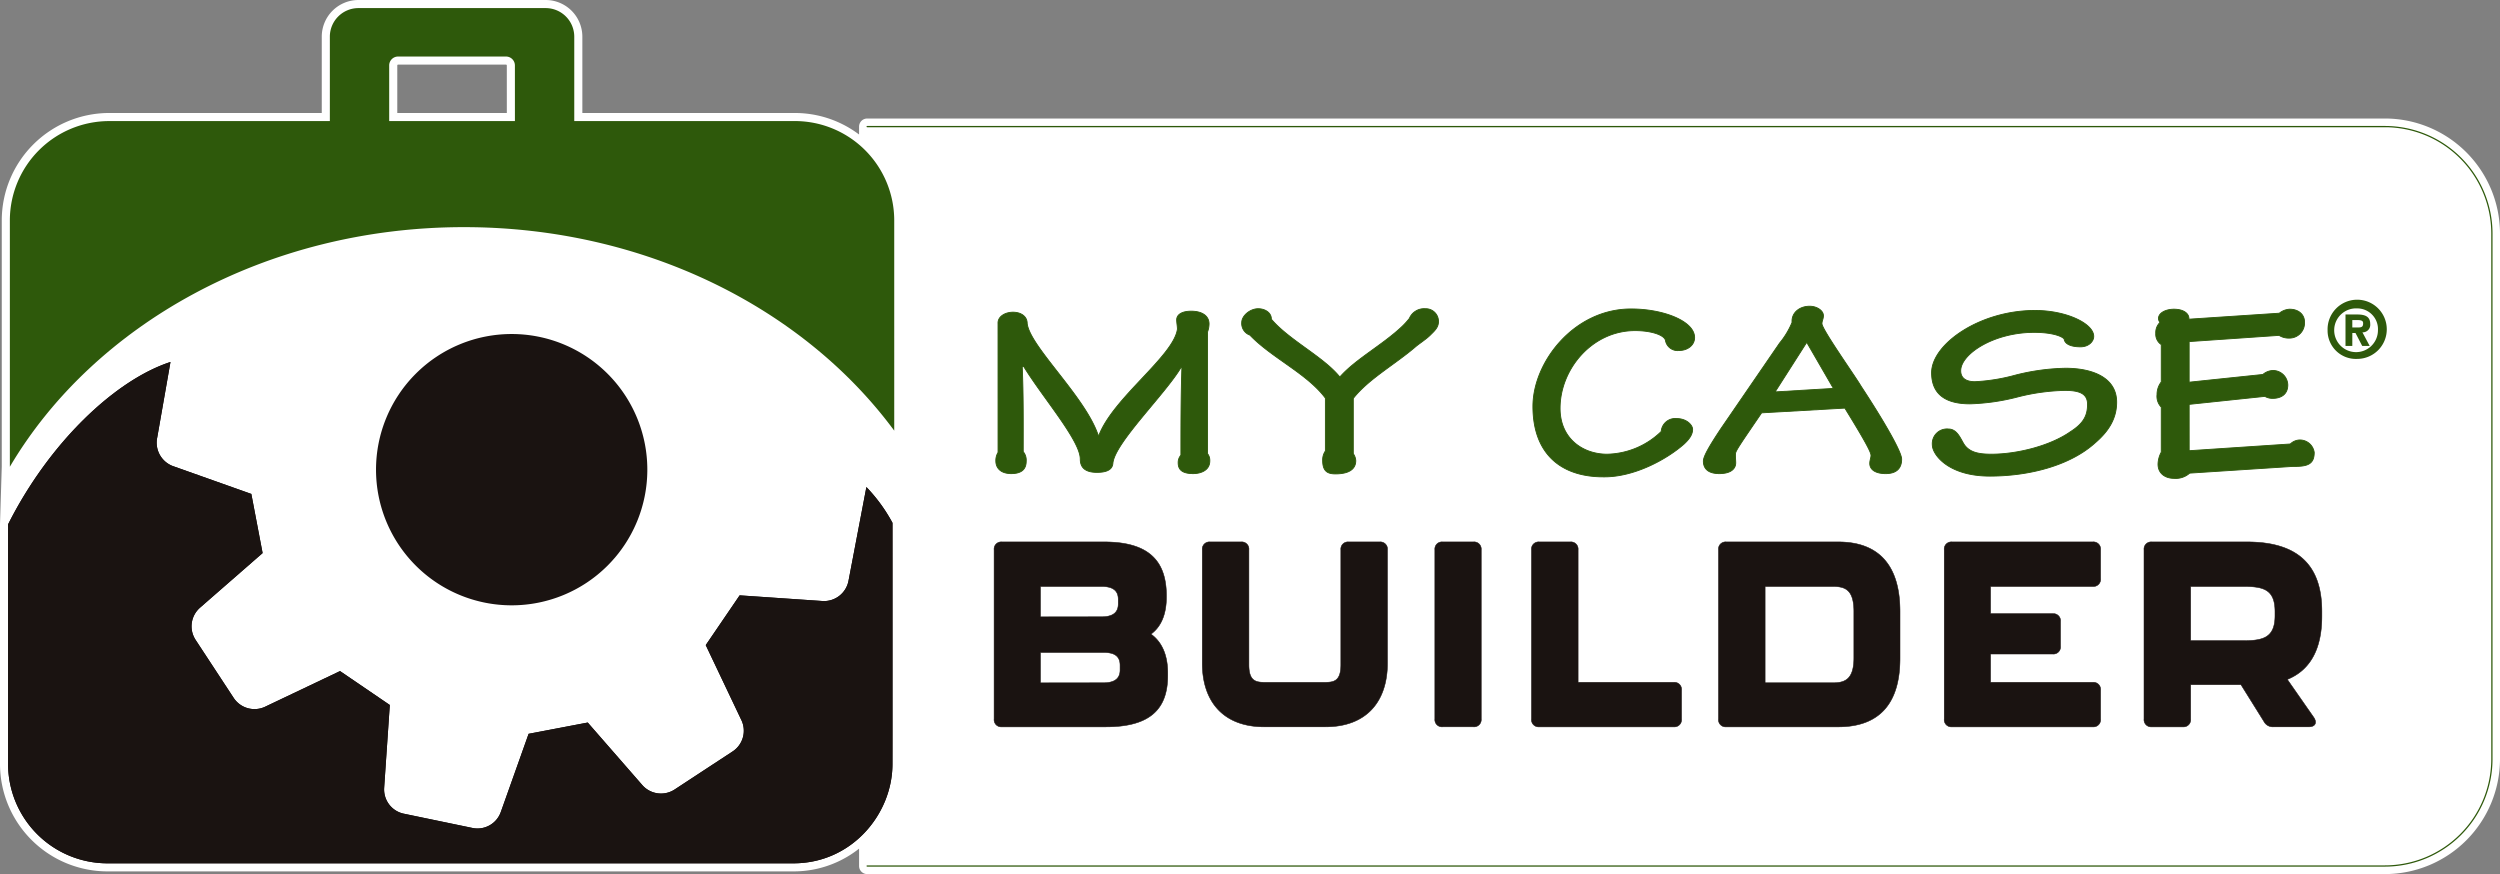
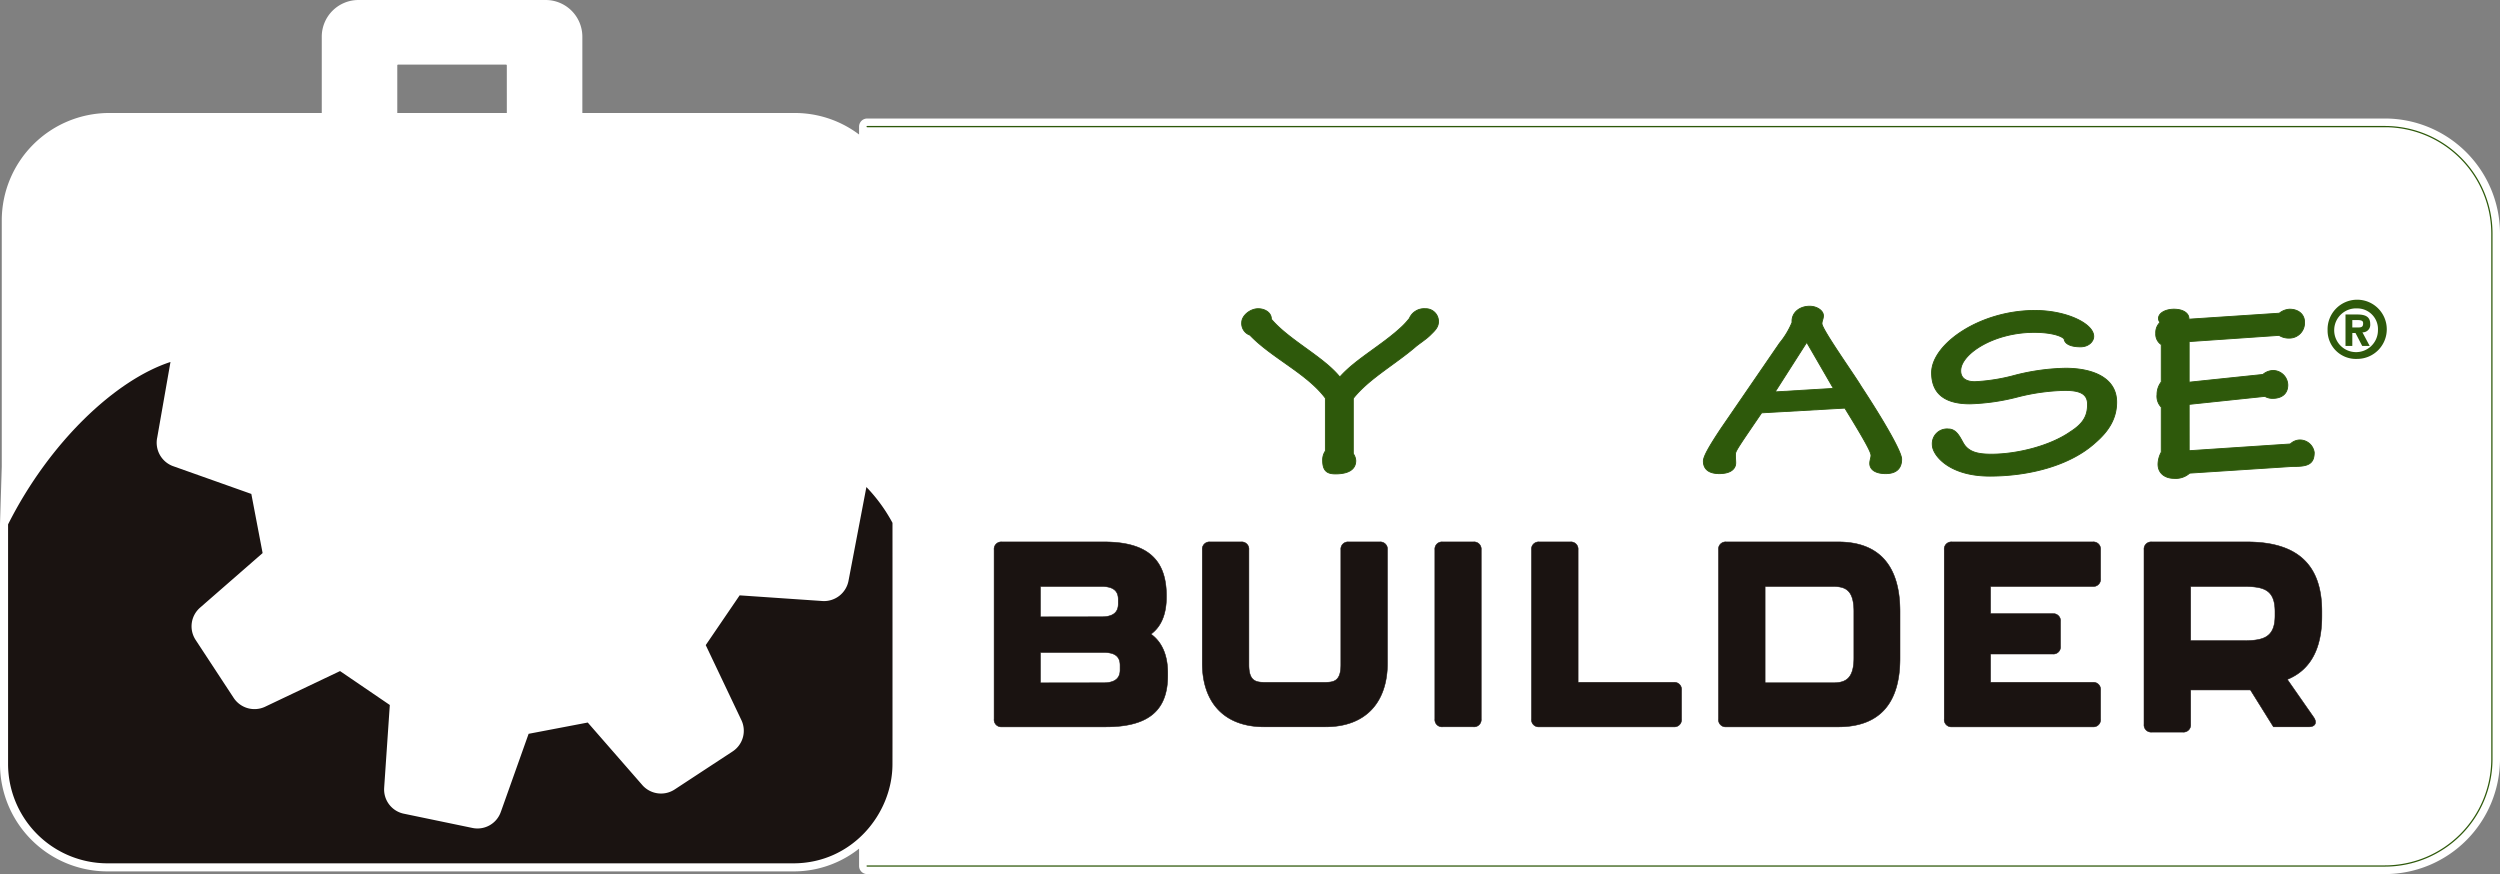
<svg xmlns="http://www.w3.org/2000/svg" width="604.48" height="211.348" viewBox="0 0 604.48 211.348">
  <rect x="0" y="0" width="604.48" height="211.348" fill="#808080" stroke="none" />
  <g id="グループ_9" data-name="グループ 9" transform="translate(-558.885 -126.79)">
    <g id="グループ_8" data-name="グループ 8" transform="translate(560.841 128.746)">
      <g id="グループ_1" data-name="グループ 1" transform="translate(0 0)">
        <path id="パス_1" data-name="パス 1" d="M291.827,574.931V632.9a24.046,24.046,0,0,0,23.984,23.984H481.684a23.467,23.467,0,0,0,17.861-8.125v8.775H866.538a25.891,25.891,0,0,0,25.857-25.77V504.524a25.891,25.891,0,0,0-25.857-25.769H499.544v6.311a23.83,23.83,0,0,0-17.433-7.645H428.723v-20.4a6.918,6.918,0,0,0-6.919-6.92H376.54a6.917,6.917,0,0,0-6.914,6.92v20.4H316.244a24.043,24.043,0,0,0-23.99,23.984V561Zm122.548-97.51h-30.4V463.962a2.15,2.15,0,0,1,2.148-2.148h26.1a2.153,2.153,0,0,1,2.148,2.148Z" transform="translate(-291.827 -450.1)" fill="#fff" stroke="#fff" stroke-linecap="round" stroke-linejoin="round" stroke-width="3.912" />
      </g>
      <g id="グループ_7" data-name="グループ 7" transform="translate(0 0)">
        <path id="パス_2" data-name="パス 2" d="M327.31,454.995H694.3a25.891,25.891,0,0,1,25.857,25.769V608.007a25.891,25.891,0,0,1-25.857,25.77H327.31" transform="translate(-119.593 -426.34)" fill="none" stroke="#2e590b" stroke-linecap="round" stroke-linejoin="round" stroke-width="0.307" />
        <g id="グループ_5" data-name="グループ 5" transform="translate(238.41 70.968)">
          <g id="グループ_3" data-name="グループ 3" transform="translate(0 1.118)">
            <g id="グループ_2" data-name="グループ 2">
-               <path id="パス_3" data-name="パス 3" d="M333.162,465.634c-.117-1.686,1.686-2.769,3.618-2.769s3.431,1.018,3.431,2.71c.6,5.538,14.038,17.708,17.17,27.045h.182c3.495-9.1,18.071-19.154,18.973-25.664,0-.661-.181-1.563-.181-2.224,0-1.387,1.446-2.113,3.495-2.113,2.833,0,4.338,1.264,4.338,3.073a5.726,5.726,0,0,1-.363,1.926v29.457a2.631,2.631,0,0,1,.545,1.75c0,2.166-1.99,3.068-4.039,3.068-2.711,0-3.612-1.024-3.612-2.588a2.649,2.649,0,0,1,.662-1.867c0-6.99,0-14.1.24-21.262h-.181c-3.794,6.445-16.023,18.247-16.5,23.188-.123,1.745-1.809,2.23-3.858,2.23-2.646,0-4.033-1.024-4.033-3.2,0-4.513-9.033-14.816-13.675-22.4h-.357c.3,6.867.24,13.792.24,20.6a3.2,3.2,0,0,1,.72,2.289c0,1.744-.9,3.009-3.612,3.009-2.652,0-3.735-1.446-3.735-3.068a3.736,3.736,0,0,1,.538-2.049Z" transform="translate(-332.213 -461.419)" fill="#2e590b" stroke="#2e590b" stroke-width="0.215" />
              <path id="パス_4" data-name="パス 4" d="M363.017,484.142c-4.455-5.965-12.949-9.7-18.253-15.244a2.992,2.992,0,0,1-1.984-3.009c0-1.686,2.043-3.372,3.975-3.372,1.8,0,3.249,1.083,3.19,2.529,4.215,5,12.586,9.091,16.5,13.915h.123c3.794-4.279,10.3-7.71,15-12.17a17.9,17.9,0,0,0,1.75-1.926,3.877,3.877,0,0,1,3.852-2.348,3.077,3.077,0,0,1,3.19,3.132c0,1.446-1.083,2.348-1.984,3.249s-2.47,1.932-3.436,2.71c-4.935,4.279-11.5,7.891-15.179,12.592v13.37a3.259,3.259,0,0,1,.6,1.686c0,1.867-1.382,3.132-4.636,3.2-2.049.059-3.372-.486-3.372-3.255a3.819,3.819,0,0,1,.662-2.289Z" transform="translate(-282.911 -461.914)" fill="#2e590b" stroke="#2e590b" stroke-width="0.215" />
-               <path id="パス_5" data-name="パス 5" d="M393.9,469.452c0,1.75-1.569,3.132-3.852,3.132a2.977,2.977,0,0,1-3.2-2.47c-.3-1.265-3.372-2.348-7.347-2.348-10.362,0-18.13,9.279-18.13,18.791,0,7.353,5.538,11.088,11.38,11.088a19.331,19.331,0,0,0,13.072-5.485,3.4,3.4,0,0,1,3.735-3.132c2.47,0,3.858,1.628,3.858,2.593s-.422,2.049-2.049,3.553c-4.215,3.735-12.17,8.073-19.576,7.95-10.18,0-16.988-5.538-16.988-17.047,0-10.66,9.882-23.55,23.732-23.55C386.374,462.527,393.9,465.478,393.9,469.452Z" transform="translate(-224.523 -461.866)" fill="#2e590b" stroke="#2e590b" stroke-width="0.215" />
              <path id="パス_6" data-name="パス 6" d="M375.939,488.195c-5.3,7.768-6.264,9.156-6.322,9.876s.059,1.5.059,2.23c0,1.142-.843,2.588-3.975,2.588-3.009,0-3.852-1.5-3.852-3.009,0-1.147,1.382-3.553,4.215-7.833l14.214-20.717a19.35,19.35,0,0,0,3.015-5.005c-.181-2.225,1.686-3.91,4.273-3.91,1.686,0,3.313,1.024,3.313,2.289,0,.779-.357,1.265-.357,1.926,0,1.387,8.008,12.65,9.454,15.121,5.965,9.091,9.817,15.958,9.817,17.644,0,2.172-1.206,3.495-3.852,3.495-2.47,0-3.858-.96-3.858-2.47,0-.72.3-1.382.3-1.926,0-.72-1.089-2.95-6.328-11.444Zm17.351-5.907-6.445-11.14-7.651,11.983Z" transform="translate(-190.355 -462.414)" fill="#2e590b" stroke="#2e590b" stroke-width="0.215" />
              <path id="パス_7" data-name="パス 7" d="M410.484,468.853c0,1.206-1.2,2.529-3.19,2.529-2.652,0-3.858-.843-3.975-1.926-.907-.907-3.676-1.569-7.23-1.569-9.817,0-17.767,5.24-17.767,9.279,0,1.984,1.563,2.646,3.431,2.646a44.65,44.65,0,0,0,9.7-1.563,52.775,52.775,0,0,1,12.223-1.686c6.75,0,12.352,2.406,12.352,8.19,0,3.975-1.932,7.048-5.239,9.881-6.147,5.538-16.087,8.008-25.424,8.008-10.18,0-13.909-5.3-13.909-7.528a3.561,3.561,0,0,1,3.91-3.858c2.23,0,3.015,2.652,3.917,3.916,1.264,1.628,3.132,2.172,6.445,2.172,6.322,0,14.278-2.049,19.1-5.421,3.132-1.99,4.156-3.858,4.156-6.627,0-2.529-1.809-3.372-5.479-3.372a50.148,50.148,0,0,0-11.567,1.622,51.619,51.619,0,0,1-11.386,1.627c-5.538,0-9.273-2.049-9.273-7.528,0-6.867,11.562-15.057,25-15.057C404.039,462.589,410.484,465.838,410.484,468.853Z" transform="translate(-144.601 -461.565)" fill="#2e590b" stroke="#2e590b" stroke-width="0.215" />
              <path id="パス_8" data-name="パス 8" d="M388.607,496.753l24.458-1.627a3.429,3.429,0,0,1,2.107-.966,3.5,3.5,0,0,1,3.671,3.015c0,2.892-1.686,3.431-5.117,3.372l-25,1.627a5.026,5.026,0,0,1-3.8,1.264c-1.985,0-3.852-1.083-3.852-3.436a6.383,6.383,0,0,1,.784-2.892v-10.9a3.72,3.72,0,0,1-1.024-3.009,4.966,4.966,0,0,1,1.024-3.073V471.09a3.018,3.018,0,0,1-1.329-2.71,3.419,3.419,0,0,1,1.024-2.652,1.466,1.466,0,0,1-.363-.96c0-1.329,1.75-2.23,3.735-2.23,2.535,0,3.735,1.206,3.618,2.412l21.865-1.446a4.351,4.351,0,0,1,2.47-.966c2.406,0,3.612,1.5,3.612,3.015a3.672,3.672,0,0,1-3.735,3.975,4.354,4.354,0,0,1-2.406-.661l-21.748,1.5v9.817l17.831-1.867a4.019,4.019,0,0,1,2.406-.966,3.6,3.6,0,0,1,3.618,3.495c0,2.172-1.5,3.255-3.676,3.255a3.7,3.7,0,0,1-1.867-.486l-18.311,1.932Z" transform="translate(-99.648 -461.817)" fill="#2e590b" stroke="#2e590b" stroke-width="0.215" />
              <path id="パス_9" data-name="パス 9" d="M332.553,514.959V474.051a1.735,1.735,0,0,1,1.9-1.9h24.7c10.7,0,14.945,4.5,15.068,12.668v.632c0,4.367-1.393,7.283-3.735,8.992,2.47,1.774,4.051,4.812,4.051,9.437v.568c0,8.108-4.244,12.416-14.945,12.416H334.455A1.737,1.737,0,0,1,332.553,514.959Zm25.839-24.7c1.774,0,4.18-.316,4.18-3.1v-1.142c0-2.722-2.219-3.1-4.18-3.1H343.763v7.347Zm.439,15.958c1.774,0,4.18-.316,4.18-3.1v-1.142c0-2.786-2.213-3.1-4.18-3.1H343.763v7.347Z" transform="translate(-332.553 -415.16)" fill="#1a1311" stroke="#1a1311" stroke-width="0.123" />
              <path id="パス_10" data-name="パス 10" d="M341.152,501.472v-27.42a1.737,1.737,0,0,1,1.9-1.9h7.47a1.735,1.735,0,0,1,1.9,1.9v27.8c0,3.8,1.522,4.244,3.735,4.244H370.92c2.213,0,3.735-.445,3.735-4.244v-27.8a1.735,1.735,0,0,1,1.9-1.9h7.47a1.735,1.735,0,0,1,1.9,1.9v27.42c0,9.056-4.876,15.39-15.01,15.39H356.162C346.028,516.862,341.152,510.528,341.152,501.472Z" transform="translate(-290.814 -415.16)" fill="#1a1311" stroke="#1a1311" stroke-width="0.123" />
              <path id="パス_11" data-name="パス 11" d="M350.758,514.959V474.051a1.733,1.733,0,0,1,1.9-1.9h7.411a1.737,1.737,0,0,1,1.9,1.9v40.908a1.74,1.74,0,0,1-1.9,1.9h-7.411A1.736,1.736,0,0,1,350.758,514.959Z" transform="translate(-244.186 -415.16)" fill="#1a1311" stroke="#1a1311" stroke-width="0.123" />
              <path id="パス_12" data-name="パス 12" d="M354.749,514.959V474.051a1.735,1.735,0,0,1,1.9-1.9h7.47a1.735,1.735,0,0,1,1.9,1.9V506.1h23.112a1.733,1.733,0,0,1,1.9,1.9v6.966a1.737,1.737,0,0,1-1.9,1.9H356.652A1.737,1.737,0,0,1,354.749,514.959Z" transform="translate(-224.814 -415.16)" fill="#1a1311" stroke="#1a1311" stroke-width="0.123" />
              <path id="パス_13" data-name="パス 13" d="M362.473,514.959V474.051a1.73,1.73,0,0,1,1.9-1.9h27.04c10.069,0,14.945,5.953,14.945,16.783v11.4c0,10.765-4.876,16.532-14.945,16.532H364.37A1.733,1.733,0,0,1,362.473,514.959Zm27.543-8.74c2.851,0,5.193-.632,5.193-6.018V489c0-5.386-2.154-6.082-5.193-6.082H373.742v23.3Z" transform="translate(-187.321 -415.16)" fill="#1a1311" stroke="#1a1311" stroke-width="0.123" />
              <path id="パス_14" data-name="パス 14" d="M371.8,514.959V474.051a1.73,1.73,0,0,1,1.9-1.9H407.7a1.735,1.735,0,0,1,1.9,1.9v6.966a1.733,1.733,0,0,1-1.9,1.9H383V489.5h15.01a1.73,1.73,0,0,1,1.9,1.9v5.953a1.729,1.729,0,0,1-1.9,1.9H383V506.1h24.7a1.733,1.733,0,0,1,1.9,1.9v6.966a1.737,1.737,0,0,1-1.9,1.9H373.693A1.733,1.733,0,0,1,371.8,514.959Z" transform="translate(-142.063 -415.16)" fill="#1a1311" stroke="#1a1311" stroke-width="0.123" />
-               <path id="パス_15" data-name="パス 15" d="M414.688,505.4l6.4,9.179c.884,1.329.316,2.283-1.206,2.283h-8.547a2.418,2.418,0,0,1-2.283-1.27l-5.573-8.927H391.319v8.3a1.736,1.736,0,0,1-1.9,1.9h-7.476a1.736,1.736,0,0,1-1.9-1.9V474.051a1.733,1.733,0,0,1,1.9-1.9h22.989c12.668,0,18.112,5.953,18.112,16.783v1.206C423.048,497.421,420.642,502.988,414.688,505.4Zm-23.369-9.372h12.668c4.748,0,7.727-.638,7.727-6.018V489c0-5.386-2.786-6.082-7.727-6.082H391.319Z" transform="translate(-102.002 -415.16)" fill="#1a1311" stroke="#1a1311" stroke-width="0.123" />
+               <path id="パス_15" data-name="パス 15" d="M414.688,505.4l6.4,9.179c.884,1.329.316,2.283-1.206,2.283h-8.547l-5.573-8.927H391.319v8.3a1.736,1.736,0,0,1-1.9,1.9h-7.476a1.736,1.736,0,0,1-1.9-1.9V474.051a1.733,1.733,0,0,1,1.9-1.9h22.989c12.668,0,18.112,5.953,18.112,16.783v1.206C423.048,497.421,420.642,502.988,414.688,505.4Zm-23.369-9.372h12.668c4.748,0,7.727-.638,7.727-6.018V489c0-5.386-2.786-6.082-7.727-6.082H391.319Z" transform="translate(-102.002 -415.16)" fill="#1a1311" stroke="#1a1311" stroke-width="0.123" />
            </g>
          </g>
          <g id="グループ_4" data-name="グループ 4" transform="translate(322.427)">
            <path id="パス_16" data-name="パス 16" d="M387.631,469.154a7.157,7.157,0,1,1,7.154,6.925A6.846,6.846,0,0,1,387.631,469.154Zm7.154-5.286a5.29,5.29,0,1,0,5.023,5.286A5.012,5.012,0,0,0,394.784,463.868Zm-1.177,9.073h-1.645v-7.6h2.862c1.979,0,3.114.562,3.114,2.295a1.821,1.821,0,0,1-1.885,2.02l1.756,3.284H396l-1.621-3.12h-.767Zm0-4.461h1.44c.913,0,1.177-.246,1.177-1.013,0-.574-.34-.779-1.458-.779h-1.159Z" transform="translate(-387.631 -462.223)" fill="#2e590b" />
          </g>
        </g>
        <g id="グループ_6" data-name="グループ 6">
          <path id="パス_17" data-name="パス 17" d="M505.662,561.957c.023-5.029.006-58.335.006-58.335a39.276,39.276,0,0,0-6.31-8.664l-4.332,22.714a6.036,6.036,0,0,1-6.129,4.859l-20.185-1.382-8.2,12.03,8.57,18.03-.006-.012a5.981,5.981,0,0,1-2,7.651l-14.02,9.2a6.024,6.024,0,0,1-7.768-.9L431.984,551.9l-14.3,2.728L411,573.425v-.012a5.974,5.974,0,0,1-6.826,3.992l-16.737-3.477a5.977,5.977,0,0,1-4.666-6.381l-.006.012,1.358-19.9-12.036-8.2-18.27,8.693a6.033,6.033,0,0,1-7.487-2.271l-9.2-14.02a5.982,5.982,0,0,1,1.206-7.815l-.012.006,15.045-13.125-2.728-14.3-19.061-6.767a6.042,6.042,0,0,1-3.688-6.9l3.2-18.241c-13.242,4.32-29.206,19.289-39.269,39.269v57.972a24.046,24.046,0,0,0,23.984,23.984H481.684c14.231,0,23.978-11.995,23.978-23.984" transform="translate(-291.827 -379.154)" fill="#1a1311" />
-           <path id="パス_18" data-name="パス 18" d="M414.02,477.421h-30.4V463.962a2.15,2.15,0,0,1,2.148-2.148h26.1a2.153,2.153,0,0,1,2.148,2.148Zm67.737,0H428.369v-20.4a6.918,6.918,0,0,0-6.919-6.92H376.186a6.917,6.917,0,0,0-6.914,6.92v20.4H315.89A24.043,24.043,0,0,0,291.9,501.4V561c20.267-34.328,61.865-57.937,109.809-57.937,43.759,0,82.231,19.675,104.026,49.208V501.4a24.037,24.037,0,0,0-23.978-23.984" transform="translate(-291.473 -450.1)" fill="#2e590b" />
-           <path id="パス_19" data-name="パス 19" d="M505.662,561.957c.023-5.029.006-58.335.006-58.335a39.276,39.276,0,0,0-6.31-8.664l-4.332,22.714a6.036,6.036,0,0,1-6.129,4.859l-20.185-1.382-8.2,12.03,8.57,18.03-.006-.012a5.981,5.981,0,0,1-2,7.651l-14.02,9.2a6.024,6.024,0,0,1-7.768-.9L431.984,551.9l-14.3,2.728L411,573.425v-.012a5.974,5.974,0,0,1-6.826,3.992l-16.737-3.477a5.977,5.977,0,0,1-4.666-6.381l-.006.012,1.358-19.9-12.036-8.2-18.27,8.693a6.033,6.033,0,0,1-7.487-2.271l-9.2-14.02a5.982,5.982,0,0,1,1.206-7.815l-.012.006,15.045-13.125-2.728-14.3-19.061-6.767a6.042,6.042,0,0,1-3.688-6.9l3.2-18.241c-13.242,4.32-29.206,19.289-39.269,39.269v57.972a24.046,24.046,0,0,0,23.984,23.984H481.684c14.231,0,23.978-11.995,23.978-23.984" transform="translate(-291.827 -379.154)" fill="#1a1311" />
-           <path id="パス_20" data-name="パス 20" d="M372.624,496.362a32.8,32.8,0,1,1-32.8-32.8,32.8,32.8,0,0,1,32.8,32.8" transform="translate(-218.061 -384.755)" fill="#1a1311" />
        </g>
      </g>
    </g>
  </g>
</svg>